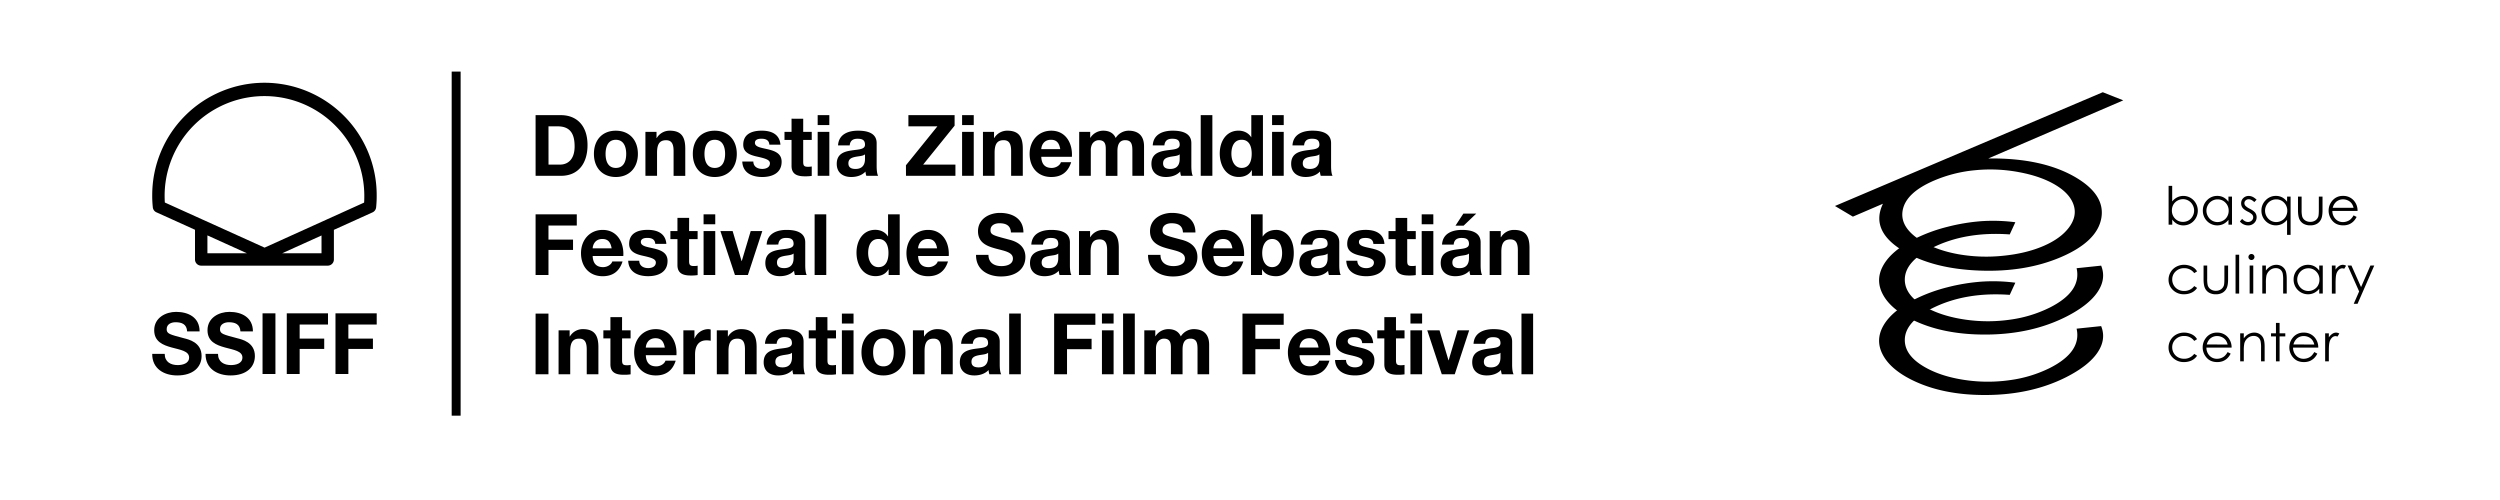
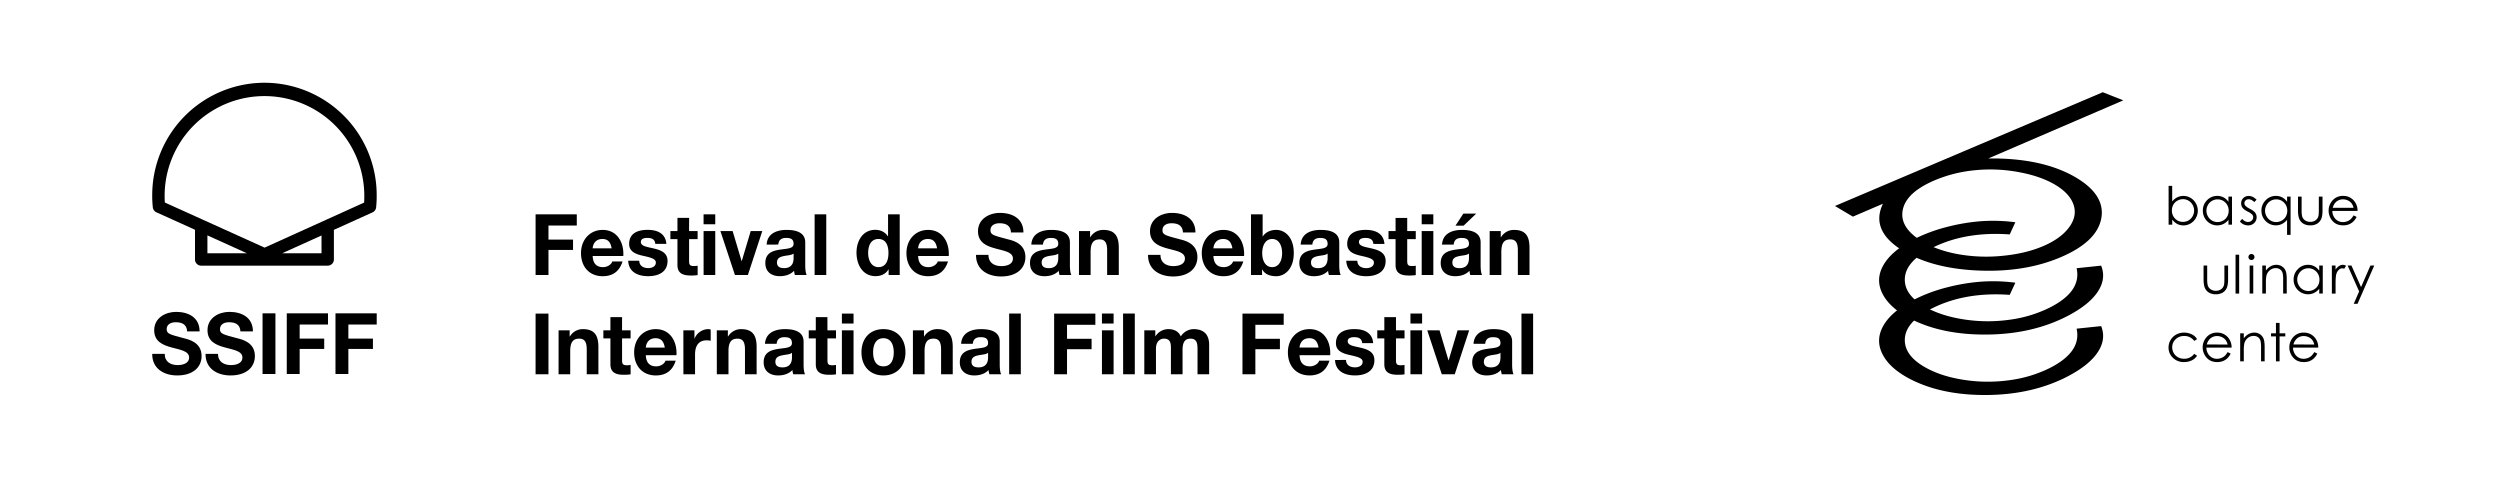
<svg xmlns="http://www.w3.org/2000/svg" viewBox="0 0 2834.65 566.93">
  <defs>
    <clipPath id="clip-path">
      <rect x="172.6" y="81.17" width="1565.74" height="390.14" style="fill: none" />
    </clipPath>
  </defs>
  <g id="Layer_2" data-name="Layer 2">
    <g id="Layer_1-2" data-name="Layer 1">
      <g>
        <g>
          <g>
            <g style="clip-path: url(#clip-path)">
              <path d="M1725.13,424.35h13.21v-68.8h-13.21ZM1684,389.85c.46-5.4,3.73-7.52,8.76-7.52,4.66,0,8.57.87,8.57,6.75,0,5.59-7.54,5.3-15.66,6.56s-16.38,3.86-16.38,15.13c0,10.22,7.26,14.93,16.38,14.93,5.88,0,12-1.63,16.22-6.16a21,21,0,0,0,.93,4.81h13.4c-1.21-2-1.67-6.54-1.67-11.07V387.35c0-12-11.54-14.16-21.14-14.16-10.81,0-21.88,3.85-22.63,16.66Zm17.33,15.24c0,3-.37,11.47-10.71,11.47-4.29,0-8.11-1.26-8.11-6.37s3.73-6.45,7.82-7.32,8.77-.87,11-2.89Zm-35.49-30.55h-13.13l-10.15,34h-.19l-10.15-34H1618.3l16.48,49.81h14.71Zm-53.37-19h-13.21v11.27h13.21Zm-13.22,68.8h13.21V374.54H1599.2Zm-16.4-64.75h-13.21v14.94h-8v9.14h8v29.41c0,9.92,7.07,11.84,15.16,11.84a48.66,48.66,0,0,0,7.74-.48V413.76a19.64,19.64,0,0,1-4.1.39c-4.47,0-5.59-1.16-5.59-5.79V383.68h9.69v-9.14h-9.69Zm-69.1,48.57c.56,13.2,11.45,17.53,22.63,17.53,11,0,22-4.23,22-17.34,0-9.25-7.53-12.14-15.26-14-7.55-1.83-15-2.5-15-7.42,0-4,4.38-4.63,7.37-4.63,4.75,0,8.67,1.45,9,6.75H1557c-1-12.23-10.7-15.89-21.23-15.89-10.34,0-21,3.27-21,16,0,8.77,7.63,11.57,15.26,13.3,9.51,2.12,15,3.57,15,7.71,0,4.82-4.85,6.37-8.67,6.37-5.22,0-10.06-2.41-10.15-8.39Zm-40.24-14.07c.18-3.86,2.6-10.61,11-10.61,6.43,0,9.32,3.66,10.53,10.61Zm34.74,8.66c.93-15.32-7-29.57-23.38-29.57-14.62,0-24.58,11.36-24.58,26.3,0,15.43,9.4,26.21,24.58,26.21,10.9,0,18.81-5,22.54-16.76h-11.64c-.84,3.09-5.13,6.46-10.44,6.46-7.36,0-11.45-4-11.82-12.64Zm-99.46,21.59h14.61V395.92h27.84V384.18h-27.84V368.26h32.13V355.55h-46.74Zm-111.31,0h13.22V395.44c0-9.74,6.34-11.47,8.95-11.47,8.38,0,8,6.65,8,12.43v28h13.21V396.59c0-6.26,1.41-12.62,8.86-12.62s8.11,5.49,8.11,12.14v28.24H1371V391c0-12.9-7.35-17.81-17.59-17.81a17.39,17.39,0,0,0-14.54,8.28c-2.61-6-8-8.28-14-8.28a17.25,17.25,0,0,0-14.73,8.09h-.19v-6.74h-12.47Zm-24,0h13.22v-68.8H1273.4Zm-10.81-68.8h-13.22v11.27h13.22Zm-13.22,68.8h13.22V374.54h-13.22Zm-54.2,0h14.61V395.92h27.85V384.18h-27.85V368.26h32.13V355.55h-46.74Zm-51,0h13.21v-68.8h-13.21ZM1103,389.85c.47-5.4,3.73-7.52,8.76-7.52,4.66,0,8.58.87,8.58,6.75,0,5.59-7.55,5.3-15.66,6.56s-16.38,3.86-16.38,15.13c0,10.22,7.26,14.93,16.38,14.93,5.87,0,12-1.63,16.21-6.16a21,21,0,0,0,.94,4.81h13.4c-1.21-2-1.68-6.54-1.68-11.07V387.35c0-12-11.54-14.16-21.13-14.16-10.82,0-21.89,3.85-22.64,16.66Zm17.34,15.24c0,3-.37,11.47-10.72,11.47-4.29,0-8.11-1.26-8.11-6.37s3.73-6.45,7.83-7.32,8.76-.87,11-2.89Zm-85.22,19.26h13.21V398.24c0-10.12,3.08-14.27,10.25-14.27,6.15,0,8.48,4,8.48,12.24v28.14h13.21V393.71c0-12.34-3.53-20.52-17.59-20.52a17,17,0,0,0-14.72,8.28h-.28v-6.93h-12.56ZM990,399.5c0-8,2.7-16,11.65-16s11.74,8,11.74,16-2.7,15.9-11.74,15.9S990,407.4,990,399.5m-13.21,0c0,15.81,9.77,26.2,24.86,26.2s25-10.39,25-26.2-9.78-26.31-25-26.31-24.86,10.4-24.86,26.31m-9-43.95H954.59v11.27h13.22Zm-13.22,68.8H967.8V374.54H954.59Zm-16.4-64.75H925v14.94h-8v9.14h8v29.41c0,9.92,7.08,11.84,15.17,11.84a48.46,48.46,0,0,0,7.73-.48V413.76a19.54,19.54,0,0,1-4.09.39c-4.48,0-5.59-1.16-5.59-5.79V383.68h9.68v-9.14h-9.68Zm-57.56,30.25c.46-5.4,3.72-7.52,8.76-7.52,4.66,0,8.57.87,8.57,6.75,0,5.59-7.55,5.3-15.66,6.56s-16.38,3.86-16.38,15.13c0,10.22,7.26,14.93,16.38,14.93,5.88,0,12-1.63,16.22-6.16a20.48,20.48,0,0,0,.93,4.81h13.4c-1.21-2-1.67-6.54-1.67-11.07V387.35c0-12-11.54-14.16-21.14-14.16-10.81,0-21.89,3.85-22.63,16.66ZM898,405.09c0,3-.37,11.47-10.71,11.47-4.29,0-8.12-1.26-8.12-6.37s3.73-6.45,7.84-7.32,8.75-.87,11-2.89Zm-85.22,19.26H826V398.24C826,388.12,829,384,836.2,384c6.16,0,8.49,4,8.49,12.24v28.14H857.9V393.71c0-12.34-3.53-20.52-17.59-20.52a17.07,17.07,0,0,0-14.73,8.28h-.28v-6.93H812.74Zm-37.9,0h13.21V401.9c0-8.77,3.35-16,13-16a23.32,23.32,0,0,1,4.75.48V373.67a9.57,9.57,0,0,0-2.89-.48,17,17,0,0,0-15.37,10.59h-.18v-9.24H774.84ZM732.26,394.1c.18-3.86,2.61-10.61,11-10.61,6.43,0,9.31,3.66,10.53,10.61ZM767,402.76c.93-15.32-7-29.57-23.38-29.57-14.62,0-24.58,11.36-24.58,26.3,0,15.43,9.4,26.21,24.58,26.21,10.9,0,18.82-5,22.54-16.76H754.52c-.84,3.09-5.12,6.46-10.43,6.46-7.36,0-11.46-4-11.83-12.64ZM705.34,359.6H692.13v14.94h-8v9.14h8v29.41c0,9.92,7.07,11.84,15.17,11.84a48.61,48.61,0,0,0,7.73-.48V413.76a19.64,19.64,0,0,1-4.1.39c-4.47,0-5.59-1.16-5.59-5.79V383.68H715v-9.14h-9.69Zm-72,64.75h13.21V398.24c0-10.12,3.08-14.27,10.25-14.27,6.15,0,8.48,4,8.48,12.24v28.14h13.22V393.71c0-12.34-3.54-20.52-17.6-20.52a17,17,0,0,0-14.72,8.28h-.28v-6.93H633.36Zm-26.08,0h14.61v-68.8H607.28Z" />
              <path d="M1689.08,311.84h13.22V285.72c0-10.12,3.07-14.26,10.25-14.26,6.15,0,8.48,4.05,8.48,12.24v28.14h13.21V281.2c0-12.34-3.53-20.52-17.59-20.52a17.06,17.06,0,0,0-14.73,8.28h-.27V262h-12.57Zm-15.19-69.66h-14.62l-8.94,13.67h9.23Zm-25.61,35.16c.46-5.39,3.73-7.52,8.76-7.52,4.66,0,8.57.87,8.57,6.75,0,5.59-7.55,5.3-15.66,6.56s-16.38,3.85-16.38,15.14c0,10.21,7.26,14.92,16.38,14.92,5.88,0,12-1.63,16.22-6.16a21,21,0,0,0,.93,4.81h13.4c-1.21-2-1.67-6.54-1.67-11.07V274.84c0-11.95-11.54-14.16-21.14-14.16-10.81,0-21.88,3.85-22.63,16.66Zm17.33,15.24c0,3-.37,11.47-10.71,11.47-4.29,0-8.11-1.25-8.11-6.36s3.73-6.46,7.82-7.33,8.77-.87,11-2.89ZM1625.18,243H1612v11.27h13.21ZM1612,311.84h13.21V262H1612Zm-16.41-64.75h-13.21V262h-8v9.14h8v29.41c0,9.92,7.07,11.84,15.17,11.84a48.53,48.53,0,0,0,7.73-.48V301.26a20.32,20.32,0,0,1-4.1.38c-4.47,0-5.59-1.16-5.59-5.78V271.17h9.69V262h-9.69Zm-69.1,48.57c.56,13.2,11.45,17.53,22.63,17.53,11,0,22-4.23,22-17.34,0-9.25-7.53-12.14-15.26-14-7.55-1.82-15-2.5-15-7.42,0-4.05,4.38-4.63,7.36-4.63,4.75,0,8.66,1.45,9,6.75h12.56c-1-12.23-10.7-15.89-21.23-15.89-10.34,0-21,3.27-21,16,0,8.77,7.63,11.57,15.27,13.3,9.5,2.13,15,3.57,15,7.72,0,4.82-4.85,6.36-8.67,6.36-5.22,0-10.06-2.41-10.15-8.39ZM1488,277.34c.46-5.39,3.73-7.52,8.76-7.52,4.66,0,8.57.87,8.57,6.75,0,5.59-7.55,5.3-15.65,6.56s-16.39,3.85-16.39,15.14c0,10.21,7.26,14.92,16.39,14.92,5.87,0,12-1.63,16.21-6.16a21,21,0,0,0,.93,4.81h13.4c-1.21-2-1.67-6.54-1.67-11.07V274.84c0-11.95-11.54-14.16-21.14-14.16-10.81,0-21.88,3.85-22.63,16.66Zm17.33,15.24c0,3-.37,11.47-10.72,11.47-4.28,0-8.1-1.25-8.1-6.36s3.72-6.46,7.82-7.33,8.77-.87,11-2.89Zm-51.6-5.6c0,8.29-3.44,15.91-11.27,15.91s-11.28-7.62-11.28-15.91,3.45-16,11.28-16,11.27,7.61,11.27,16m-35.3,24.86H1431v-6.35h.19c2.89,5.49,8.76,7.7,15.84,7.7,9.6,0,19.93-8,19.93-26.3s-10.33-26.21-19.93-26.21c-6,0-11.93,2.31-15.19,7.41h-.18V243h-13.22Zm-42.58-30.25c.19-3.85,2.62-10.61,11-10.61,6.42,0,9.31,3.67,10.52,10.61Zm34.75,8.67c.93-15.32-7-29.58-23.38-29.58-14.62,0-24.58,11.36-24.58,26.3,0,15.43,9.4,26.21,24.58,26.21,10.9,0,18.81-5,22.54-16.76h-11.64c-.84,3.09-5.13,6.46-10.43,6.46-7.36,0-11.46-3.95-11.84-12.63ZM1301.72,289c-.18,17,13.59,24.47,28.31,24.47,18.07,0,27.66-9.43,27.66-22.06,0-15.62-14.9-18.8-19.74-20.05-16.68-4.44-19.85-5.11-19.85-10.41,0-5.78,5.41-7.81,10.06-7.81,7,0,12.68,2.12,13.14,10.41h14.15c0-15.9-12.75-22.15-26.63-22.15-12,0-24.86,6.73-24.86,20.8,0,12.92,10,16.87,19.82,19.57s19.76,4,19.76,11.38c0,7-7.83,8.58-13,8.58-7.83,0-14.73-3.57-14.73-12.73Zm-78.33,22.83h13.21V285.72c0-10.12,3.08-14.26,10.26-14.26,6.15,0,8.48,4.05,8.48,12.24v28.14h13.21V281.2c0-12.34-3.54-20.52-17.59-20.52a17,17,0,0,0-14.73,8.28H1236V262h-12.56Zm-40.81-34.5c.47-5.39,3.73-7.52,8.76-7.52,4.67,0,8.58.87,8.58,6.75,0,5.59-7.55,5.3-15.66,6.56s-16.38,3.85-16.38,15.14c0,10.21,7.26,14.92,16.38,14.92,5.87,0,12-1.63,16.22-6.16a20.48,20.48,0,0,0,.93,4.81h13.4c-1.21-2-1.68-6.54-1.68-11.07V274.84c0-11.95-11.53-14.16-21.13-14.16-10.81,0-21.89,3.85-22.63,16.66Zm17.34,15.24c0,3-.37,11.47-10.72,11.47-4.28,0-8.11-1.25-8.11-6.36s3.73-6.46,7.83-7.33,8.76-.87,11-2.89ZM1106.69,289c-.19,17,13.58,24.47,28.31,24.47,18.07,0,27.65-9.43,27.65-22.06,0-15.62-14.89-18.8-19.73-20.05-16.68-4.44-19.85-5.11-19.85-10.41,0-5.78,5.41-7.81,10.06-7.81,7,0,12.68,2.12,13.14,10.41h14.15c0-15.9-12.75-22.15-26.64-22.15-12,0-24.86,6.73-24.86,20.8,0,12.92,10,16.87,19.83,19.57s19.76,4,19.76,11.38c0,7-7.83,8.58-13,8.58-7.83,0-14.73-3.57-14.73-12.73ZM1041,281.59c.19-3.85,2.61-10.61,11-10.61,6.43,0,9.32,3.67,10.53,10.61Zm34.75,8.67c.92-15.32-7-29.58-23.38-29.58-14.63,0-24.58,11.36-24.58,26.3,0,15.43,9.4,26.21,24.58,26.21,10.89,0,18.81-5,22.54-16.76h-11.65c-.83,3.09-5.12,6.46-10.43,6.46-7.36,0-11.45-3.95-11.83-12.63Zm-68.36-3.47c0,8.2-2.61,16.1-11.36,16.1-8.21,0-11.66-8.19-11.66-16,0-8.2,3-15.91,11.66-15.91s11.36,7.71,11.36,15.81m.19,25h12.56V243h-13.21v25h-.19c-3-4.91-8.57-7.41-14.26-7.41-14.15,0-21.32,12.42-21.32,25.82,0,13.79,7.07,26.69,21.6,26.69,6.15,0,11.56-2.31,14.63-7.7h.19Zm-83.92,0h13.21V243H923.67Zm-41.18-34.5c.47-5.39,3.73-7.52,8.76-7.52,4.66,0,8.58.87,8.58,6.75,0,5.59-7.55,5.3-15.66,6.56s-16.38,3.85-16.38,15.14c0,10.21,7.25,14.92,16.38,14.92,5.87,0,12-1.63,16.22-6.16a21,21,0,0,0,.92,4.81h13.41c-1.21-2-1.68-6.54-1.68-11.07V274.84c0-11.95-11.54-14.16-21.14-14.16-10.81,0-21.88,3.85-22.63,16.66Zm17.34,15.24c0,3-.38,11.47-10.72,11.47-4.29,0-8.11-1.25-8.11-6.36s3.73-6.46,7.83-7.33,8.76-.87,11-2.89ZM864.33,262H851.2l-10.15,34h-.19l-10.15-34H816.84l16.48,49.81H848ZM811,243H797.75v11.27H811Zm-13.21,68.8H811V262H797.75Zm-16.41-64.75H768.13V262h-8v9.14h8v29.41c0,9.92,7.07,11.84,15.17,11.84a48.53,48.53,0,0,0,7.73-.48V301.26a20.32,20.32,0,0,1-4.1.38c-4.47,0-5.59-1.16-5.59-5.78V271.17H791V262h-9.69Zm-69.09,48.57c.55,13.2,11.44,17.53,22.62,17.53,11,0,22-4.23,22-17.34,0-9.25-7.54-12.14-15.27-14-7.54-1.82-15-2.5-15-7.42,0-4.05,4.38-4.63,7.36-4.63,4.75,0,8.67,1.45,9,6.75h12.57c-1-12.23-10.71-15.89-21.24-15.89-10.34,0-20.95,3.27-20.95,16,0,8.77,7.63,11.57,15.27,13.3,9.5,2.13,15,3.57,15,7.72,0,4.82-4.84,6.36-8.67,6.36-5.21,0-10.06-2.41-10.15-8.39ZM672,281.59c.18-3.85,2.6-10.61,11-10.61,6.42,0,9.31,3.67,10.52,10.61Zm34.74,8.67c.93-15.32-7-29.58-23.38-29.58-14.62,0-24.58,11.36-24.58,26.3,0,15.43,9.4,26.21,24.58,26.21,10.9,0,18.81-5,22.54-16.76H694.26c-.84,3.09-5.12,6.46-10.43,6.46-7.36,0-11.46-3.95-11.83-12.63Zm-99.46,21.58h14.61V283.41h27.85V271.67H621.89V255.75H654V243H607.28Z" />
-               <path d="M1478.67,164.84c.47-5.4,3.73-7.53,8.77-7.53,4.65,0,8.57.87,8.57,6.76,0,5.59-7.55,5.3-15.66,6.55S1464,174.48,1464,185.76c0,10.21,7.26,14.92,16.38,14.92,5.87,0,12-1.63,16.22-6.16a20.56,20.56,0,0,0,.93,4.82h13.4c-1.21-2-1.67-6.55-1.67-11.08V162.33c0-12-11.55-14.16-21.14-14.16-10.81,0-21.89,3.85-22.63,16.67ZM1496,180.07c0,3-.37,11.47-10.72,11.47-4.29,0-8.11-1.25-8.11-6.36s3.73-6.46,7.83-7.33,8.76-.86,11-2.89Zm-40.43-49.53h-13.22V141.8h13.22Zm-13.22,68.8h13.21V149.52h-13.21Zm-23.1-25.06c0,8.2-2.6,16.11-11.36,16.11-8.2,0-11.66-8.2-11.66-16,0-8.2,3-15.91,11.66-15.91s11.36,7.71,11.36,15.81m.19,25.06H1432v-68.8H1418.8v25h-.19c-3-4.91-8.57-7.41-14.26-7.41-14.15,0-21.32,12.42-21.32,25.82,0,13.79,7.07,26.69,21.6,26.69,6.16,0,11.56-2.31,14.63-7.7h.19Zm-58,0h13.21v-68.8h-13.21Zm-41.18-34.5c.47-5.4,3.74-7.53,8.77-7.53,4.66,0,8.57.87,8.57,6.76,0,5.59-7.55,5.3-15.66,6.55s-16.38,3.86-16.38,15.14c0,10.21,7.26,14.92,16.38,14.92,5.87,0,12-1.63,16.22-6.16a21.09,21.09,0,0,0,.93,4.82h13.4c-1.21-2-1.67-6.55-1.67-11.08V162.33c0-12-11.55-14.16-21.14-14.16-10.81,0-21.89,3.85-22.63,16.67Zm17.34,15.23c0,3-.37,11.47-10.72,11.47-4.29,0-8.1-1.25-8.1-6.36s3.72-6.46,7.82-7.33,8.76-.86,11-2.89Zm-114,19.27h13.21V170.42c0-9.73,6.34-11.47,9-11.47,8.39,0,8,6.66,8,12.44v28H1267V171.58c0-6.26,1.4-12.63,8.85-12.63s8.11,5.5,8.11,12.15v28.24h13.22V166c0-12.91-7.35-17.82-17.6-17.82a17.4,17.4,0,0,0-14.54,8.28c-2.6-6-8-8.28-14-8.28a17.26,17.26,0,0,0-14.73,8.09h-.18v-6.74h-12.47Zm-42.95-30.25c.19-3.86,2.61-10.62,11-10.62,6.43,0,9.32,3.67,10.53,10.62Zm34.74,8.66c.93-15.32-7-29.58-23.38-29.58-14.62,0-24.57,11.37-24.57,26.31,0,15.42,9.4,26.2,24.57,26.2,10.9,0,18.82-5,22.54-16.76h-11.64c-.84,3.09-5.12,6.47-10.43,6.47-7.36,0-11.46-4-11.83-12.64Zm-100.86,21.59h13.22V173.22c0-10.12,3.07-14.27,10.25-14.27,6.15,0,8.48,4.05,8.48,12.25v28.14h13.22V168.69c0-12.34-3.54-20.52-17.6-20.52a17.08,17.08,0,0,0-14.73,8.28h-.27v-6.93h-12.57Zm-10.44-68.8h-13.21V141.8h13.21Zm-13.22,68.8h13.22V149.52h-13.22Zm-63.61,0h56.06V186.62h-36.6l35.67-44.15V130.54H1030v12.7h32.88l-35.67,44.15Zm-63.81-34.5c.47-5.4,3.73-7.53,8.76-7.53,4.66,0,8.58.87,8.58,6.76,0,5.59-7.55,5.3-15.66,6.55s-16.38,3.86-16.38,15.14c0,10.21,7.26,14.92,16.38,14.92,5.87,0,12-1.63,16.21-6.16a21.1,21.1,0,0,0,.94,4.82h13.4c-1.21-2-1.68-6.55-1.68-11.08V162.33c0-12-11.54-14.16-21.14-14.16-10.81,0-21.88,3.85-22.63,16.67Zm17.34,15.23c0,3-.38,11.47-10.72,11.47-4.29,0-8.11-1.25-8.11-6.36s3.73-6.46,7.83-7.33,8.76-.86,11-2.89Zm-40.44-49.53H927.12V141.8h13.21Zm-13.21,68.8h13.21V149.52H927.12Zm-16.41-64.76H897.5v14.94h-8v9.14h8v29.41c0,9.92,7.07,11.84,15.17,11.84a48.53,48.53,0,0,0,7.73-.48V188.75a19.63,19.63,0,0,1-4.1.38c-4.47,0-5.59-1.16-5.59-5.78V158.66h9.69v-9.14h-9.69Zm-69.09,48.57c.56,13.2,11.44,17.53,22.62,17.53,11,0,22-4.23,22-17.34,0-9.25-7.54-12.14-15.27-14-7.55-1.83-15-2.51-15-7.43,0-4.05,4.38-4.63,7.36-4.63,4.75,0,8.67,1.45,9,6.76h12.57c-1-12.24-10.7-15.9-21.24-15.9-10.34,0-20.94,3.27-20.94,16,0,8.78,7.63,11.57,15.26,13.31,9.51,2.12,15,3.56,15,7.71,0,4.82-4.85,6.36-8.67,6.36-5.22,0-10.07-2.41-10.16-8.39Zm-42.86-8.67c0-8,2.7-16,11.65-16s11.74,8,11.74,16-2.7,15.91-11.74,15.91-11.65-8-11.65-15.91m-13.21,0c0,15.81,9.77,26.2,24.86,26.2s25-10.39,25-26.2-9.77-26.31-25-26.31-24.86,10.4-24.86,26.31m-53.74,24.86H745V173.22C745,163.1,748.1,159,755.27,159c6.15,0,8.48,4.05,8.48,12.25v28.14H777V168.69c0-12.34-3.54-20.52-17.6-20.52a17,17,0,0,0-14.72,8.28h-.28v-6.93H731.81Zm-45.19-24.86c0-8,2.7-16,11.65-16s11.74,8,11.74,16-2.7,15.91-11.74,15.91-11.65-8-11.65-15.91m-13.21,0c0,15.81,9.77,26.2,24.86,26.2s25-10.39,25-26.2-9.77-26.31-25-26.31-24.86,10.4-24.86,26.31m-51.52-31.24h10.44c14.53,0,19.19,8.87,19.19,22.76,0,15.23-8.11,20.62-16.59,20.62h-13Zm-14.61,56.1H636c20.31,0,30.17-14.83,30.17-34.79,0-22.85-12.94-34-30.17-34H607.28Z" />
            </g>
-             <rect x="512.14" y="81.17" width="10.14" height="390.14" />
            <g style="clip-path: url(#clip-path)">
              <path d="M380.39,424.06H395V395.63h27.85V383.89H395V368h32.14V355.26H380.39Zm-55.23,0h14.61V395.63h27.85V383.89H339.77V368h32.14V355.26H325.16Zm-27.47,0H312.3v-68.8H297.69Zm-64.64-22.83c-.19,17,13.58,24.47,28.31,24.47,18.07,0,27.65-9.43,27.65-22.06,0-15.62-14.89-18.8-19.73-20.05-16.68-4.43-19.85-5.11-19.85-10.41,0-5.78,5.4-7.81,10.06-7.81,7,0,12.68,2.12,13.14,10.41h14.15c0-15.9-12.75-22.16-26.64-22.16-12,0-24.86,6.74-24.86,20.81,0,12.92,10,16.87,19.83,19.57s19.76,4,19.76,11.37c0,7-7.83,8.59-12.95,8.59-7.83,0-14.73-3.57-14.73-12.73Zm-60.45,0c-.19,17,13.59,24.47,28.31,24.47,18.07,0,27.66-9.43,27.66-22.06,0-15.62-14.89-18.8-19.74-20.05-16.68-4.43-19.85-5.11-19.85-10.41,0-5.78,5.41-7.81,10.07-7.81,7,0,12.67,2.12,13.14,10.41h14.14c0-15.9-12.75-22.16-26.63-22.16-12,0-24.86,6.74-24.86,20.81,0,12.92,9.95,16.87,19.83,19.57s19.75,4,19.75,11.37c0,7-7.83,8.59-12.95,8.59-7.83,0-14.72-3.57-14.72-12.73Z" />
              <path d="M412.85,229.71,300,280.77l-71.18-32.2h0L186.9,229.62c-.19-2.81-.24-5.53-.24-8.52a113.21,113.21,0,0,1,226.41,0c0,3.09,0,5.86-.22,8.61m-48.29,57.48H319.89L364.56,267ZM235.18,266.9,280,287.19H235.18ZM299.87,93.83A127.41,127.41,0,0,0,172.6,221.1a118.08,118.08,0,0,0,.63,13.49,7,7,0,0,0,2.05,4.71l0,0a6.9,6.9,0,0,0,2.42,1.58l43.4,19.64v33.69a7,7,0,0,0,7,7H371.59a7,7,0,0,0,7-7v-33.6l43.8-19.81a7,7,0,0,0,4.11-6,122,122,0,0,0,.61-13.67A127.41,127.41,0,0,0,299.87,93.83" />
            </g>
          </g>
          <g>
            <path d="M2475.22,251.58a12.52,12.52,0,0,0,6.31-1.66,12.22,12.22,0,0,0,4.58-4.74,12.88,12.88,0,0,0,1.72-6.42,13.07,13.07,0,0,0-1.72-6.45,12.38,12.38,0,0,0-4.64-4.77,12.08,12.08,0,0,0-6.2-1.72,12.85,12.85,0,0,0-6.39,1.72,12,12,0,0,0-4.64,4.59,13.2,13.2,0,0,0-1.61,6.51,12.68,12.68,0,0,0,3.62,9.23,12.11,12.11,0,0,0,9,3.71m-16.36,3.13v-44h4.07v17.72a16.89,16.89,0,0,1,5.75-4.7,16,16,0,0,1,18.49,3.33,16.93,16.93,0,0,1,0,23.63,15.73,15.73,0,0,1-11.6,4.87,14.84,14.84,0,0,1-7-1.66,16.46,16.46,0,0,1-5.57-5v5.84Z" />
            <path d="M2514.41,226.06a12.25,12.25,0,0,0-6.31,1.69,12.39,12.39,0,0,0-4.61,4.7,12.89,12.89,0,0,0,0,12.85,12.71,12.71,0,0,0,4.61,4.79,12.25,12.25,0,0,0,6.25,1.69,12.76,12.76,0,0,0,6.37-1.69,11.74,11.74,0,0,0,4.61-4.58A12.92,12.92,0,0,0,2527,239a12.62,12.62,0,0,0-3.65-9.22,12,12,0,0,0-8.94-3.71m16.36-3.13v31.78h-4v-5.47A17.38,17.38,0,0,1,2521,254a16.16,16.16,0,0,1-18.51-3.3,16.47,16.47,0,0,1-4.77-11.92A16.07,16.07,0,0,1,2502.5,227a15.69,15.69,0,0,1,11.59-4.88,14.86,14.86,0,0,1,7.06,1.66,16.07,16.07,0,0,1,5.58,5v-5.84Z" />
            <path d="M2558.67,226.4l-2.63,2.72c-2.17-2.12-4.31-3.18-6.4-3.18a4.8,4.8,0,0,0-3.4,1.31,4.08,4.08,0,0,0-1.41,3.07,4.54,4.54,0,0,0,1.17,3,16.52,16.52,0,0,0,4.91,3.36c3,1.57,5.1,3.1,6.19,4.55a8.37,8.37,0,0,1,1.6,5,9,9,0,0,1-2.74,6.63,9.42,9.42,0,0,1-6.86,2.71,12,12,0,0,1-5.26-1.19,11.34,11.34,0,0,1-4.12-3.31l2.56-2.91q3.13,3.52,6.64,3.53a6,6,0,0,0,4.17-1.58,4.9,4.9,0,0,0,1.73-3.71,4.75,4.75,0,0,0-1.14-3.12,18.27,18.27,0,0,0-5.15-3.39c-2.85-1.48-4.8-2.94-5.83-4.38a8.22,8.22,0,0,1-1.55-4.94,8,8,0,0,1,2.46-6,8.6,8.6,0,0,1,6.24-2.4c2.93,0,5.87,1.44,8.82,4.29" />
            <path d="M2580.88,226.06a12.44,12.44,0,0,0-10.92,6.39,12.93,12.93,0,0,0,0,12.85,12.74,12.74,0,0,0,4.62,4.79,12.22,12.22,0,0,0,6.25,1.69,12.79,12.79,0,0,0,6.37-1.69,11.74,11.74,0,0,0,4.61-4.58,13,13,0,0,0,1.64-6.52,12.62,12.62,0,0,0-3.65-9.22,12,12,0,0,0-8.94-3.71m16.35-3.13v43.4h-4V249.24a17.38,17.38,0,0,1-5.78,4.71,16.17,16.17,0,0,1-18.52-3.3,16.51,16.51,0,0,1-4.76-11.92A16.1,16.1,0,0,1,2569,227a15.7,15.7,0,0,1,11.59-4.88,14.9,14.9,0,0,1,7.07,1.66,16.24,16.24,0,0,1,5.58,5v-5.84Z" />
            <path d="M2605.6,222.93h4.11v14.84a31.51,31.51,0,0,0,.59,7.47,8.32,8.32,0,0,0,3.33,4.62,10.19,10.19,0,0,0,5.9,1.69,9.85,9.85,0,0,0,5.78-1.64,8.43,8.43,0,0,0,3.3-4.34c.41-1.24.62-3.83.62-7.8V222.93h4.18v15.6q0,6.57-1.55,9.9a11.71,11.71,0,0,1-4.62,5.22,14.56,14.56,0,0,1-7.71,1.87,14.9,14.9,0,0,1-7.77-1.87,11.67,11.67,0,0,1-4.64-5.25c-1-2.26-1.52-5.64-1.52-10.17Z" />
            <path d="M2668.6,235.6a13.38,13.38,0,0,0-2.39-5.22,11.33,11.33,0,0,0-4.12-3.16,12.73,12.73,0,0,0-5.4-1.19,11.64,11.64,0,0,0-8,3,13.5,13.5,0,0,0-3.71,6.57Zm0,8.57,3.45,1.8a18.79,18.79,0,0,1-3.91,5.38,15.7,15.7,0,0,1-5,3.12,17.63,17.63,0,0,1-6.28,1.05c-5.17,0-9.23-1.69-12.15-5.07a17.33,17.33,0,0,1-4.38-11.54,17,17,0,0,1,3.71-10.78,15.16,15.16,0,0,1,12.59-6,15.64,15.64,0,0,1,13,6.16,17.17,17.17,0,0,1,3.51,10.87h-28.56a13,13,0,0,0,3.53,9.11,11.26,11.26,0,0,0,8.45,3.53,13.11,13.11,0,0,0,4.7-.85,12.21,12.21,0,0,0,3.91-2.24,18.91,18.91,0,0,0,3.47-4.52" />
-             <path d="M2491.2,307.68l-3.25,2a13.59,13.59,0,0,0-11.47-5.58,13.3,13.3,0,0,0-9.67,3.74,12.2,12.2,0,0,0-3.82,9.08,12.92,12.92,0,0,0,1.74,6.54,12.6,12.6,0,0,0,4.85,4.76,14.19,14.19,0,0,0,6.93,1.69,14,14,0,0,0,11.44-5.57l3.25,2.13a15.4,15.4,0,0,1-6.14,5.31,19.58,19.58,0,0,1-8.73,1.87,17.26,17.26,0,0,1-12.5-4.78,15.59,15.59,0,0,1-5-11.66,16.66,16.66,0,0,1,2.31-8.56,16.35,16.35,0,0,1,6.4-6.19,18.58,18.58,0,0,1,9.08-2.22,19.39,19.39,0,0,1,6.08,1,16.9,16.9,0,0,1,5,2.51,13.9,13.9,0,0,1,3.48,3.95" />
            <path d="M2498.53,301.08h4.12v14.83a31.16,31.16,0,0,0,.58,7.48,8.41,8.41,0,0,0,3.33,4.62,10.19,10.19,0,0,0,5.9,1.69,10,10,0,0,0,5.79-1.63,8.47,8.47,0,0,0,3.29-4.36c.42-1.22.61-3.82.61-7.8V301.08h4.19v15.59q0,6.58-1.56,9.9a11.55,11.55,0,0,1-4.61,5.23,14.53,14.53,0,0,1-7.71,1.88,14.88,14.88,0,0,1-7.77-1.88,11.7,11.7,0,0,1-4.64-5.26c-1-2.25-1.52-5.64-1.52-10.16Z" />
            <rect x="2534.8" y="288.81" width="4.09" height="44.05" />
            <polygon points="2661.87 301.08 2666.19 301.08 2677.11 325.55 2687.72 301.08 2692.07 301.08 2673.12 344.48 2668.79 344.48 2674.93 330.46 2661.87 301.08" />
            <polygon points="2580.61 366.14 2584.73 366.14 2584.73 377.94 2591.21 377.94 2591.21 381.44 2584.73 381.44 2584.73 409.72 2580.61 409.72 2580.61 381.44 2575.03 381.44 2575.03 377.94 2580.61 377.94 2580.61 366.14" />
            <path d="M2550.78,301.08h4.11v31.77h-4.11Zm2-13.09a3.42,3.42,0,1,1-2.36,1,3.2,3.2,0,0,1,2.36-1" />
            <path d="M2565.12,301.08h4.09v5.69a17.15,17.15,0,0,1,5.43-4.88,13.38,13.38,0,0,1,6.48-1.63,11.2,11.2,0,0,1,6.32,1.81,10.75,10.75,0,0,1,4.08,4.88c.88,2.05,1.32,5.22,1.32,9.55v16.35h-4.06V317.7a35.88,35.88,0,0,0-.47-7.34,8.08,8.08,0,0,0-2.74-4.73,8.25,8.25,0,0,0-5.26-1.6,10.11,10.11,0,0,0-6.66,2.45,11.59,11.59,0,0,0-3.85,6.08,42.08,42.08,0,0,0-.59,8.64v11.65h-4.09Z" />
            <path d="M2617.34,304.2a12.44,12.44,0,0,0-10.92,6.41,13.05,13.05,0,0,0-1.69,6.42,12.88,12.88,0,0,0,1.72,6.42,12.67,12.67,0,0,0,4.62,4.79,12.19,12.19,0,0,0,6.24,1.69,12.76,12.76,0,0,0,6.37-1.69,11.76,11.76,0,0,0,4.62-4.58,13,13,0,0,0,1.63-6.52,12.58,12.58,0,0,0-3.65-9.22,12,12,0,0,0-8.94-3.72m16.36-3.12v31.77h-4v-5.46a17.63,17.63,0,0,1-5.78,4.71,16.13,16.13,0,0,1-18.52-3.3,16.51,16.51,0,0,1-4.76-11.92,16.1,16.1,0,0,1,4.82-11.74,15.68,15.68,0,0,1,11.59-4.88,15,15,0,0,1,7.07,1.66,16,16,0,0,1,5.58,5v-5.84Z" />
            <path d="M2644,301.08h4.17v4.64a14.44,14.44,0,0,1,4-4.08,7.68,7.68,0,0,1,4.32-1.38,7.5,7.5,0,0,1,3.63,1.08l-2.14,3.44a5.65,5.65,0,0,0-2.15-.55,5.88,5.88,0,0,0-3.95,1.7,10.46,10.46,0,0,0-2.89,5.2c-.51,1.8-.77,5.47-.77,11v10.75H2644Z" />
            <path d="M2491.19,384.55l-3.24,2a13.6,13.6,0,0,0-11.47-5.58,13.34,13.34,0,0,0-9.67,3.74,12.22,12.22,0,0,0-3.83,9.08,12.93,12.93,0,0,0,1.75,6.54,12.56,12.56,0,0,0,4.85,4.77,14.26,14.26,0,0,0,6.92,1.69,14,14,0,0,0,11.45-5.58l3.24,2.13a15.34,15.34,0,0,1-6.13,5.32,19.72,19.72,0,0,1-8.73,1.87,17.28,17.28,0,0,1-12.5-4.79,15.59,15.59,0,0,1-5-11.66,16.63,16.63,0,0,1,2.31-8.55,16.37,16.37,0,0,1,6.4-6.2,18.58,18.58,0,0,1,9.08-2.21,19.15,19.15,0,0,1,6.08,1,16.89,16.89,0,0,1,5,2.5,13.76,13.76,0,0,1,3.47,4" />
            <path d="M2525.8,390.62a13.43,13.43,0,0,0-2.39-5.23,11.33,11.33,0,0,0-4.12-3.16,12.73,12.73,0,0,0-5.4-1.19,11.64,11.64,0,0,0-8,3,13.58,13.58,0,0,0-3.71,6.57Zm0,8.56,3.45,1.8a18.46,18.46,0,0,1-3.91,5.38,15.84,15.84,0,0,1-5,3.13,17.6,17.6,0,0,1-6.28,1.05q-7.76,0-12.15-5.08a17.28,17.28,0,0,1-4.38-11.54,17,17,0,0,1,3.71-10.78,15.16,15.16,0,0,1,12.59-6,15.67,15.67,0,0,1,13,6.16,17.13,17.13,0,0,1,3.5,10.86h-28.56a13,13,0,0,0,3.54,9.12,11.26,11.26,0,0,0,8.44,3.53,13.23,13.23,0,0,0,4.69-.85,12.17,12.17,0,0,0,3.92-2.25,18.91,18.91,0,0,0,3.47-4.52" />
            <path d="M2540.06,377.94h4.09v5.7a16.79,16.79,0,0,1,5.44-4.89,13.31,13.31,0,0,1,6.48-1.62,11.26,11.26,0,0,1,6.31,1.8,10.86,10.86,0,0,1,4.08,4.88c.88,2.05,1.33,5.24,1.33,9.56v16.35h-4.07V394.56a36.45,36.45,0,0,0-.47-7.33,8,8,0,0,0-2.74-4.73,8.21,8.21,0,0,0-5.26-1.6,10.15,10.15,0,0,0-6.66,2.44,11.53,11.53,0,0,0-3.85,6.08,42.13,42.13,0,0,0-.59,8.65v11.65h-4.09Z" />
            <path d="M2624.07,390.62a13.73,13.73,0,0,0-2.39-5.23,11.33,11.33,0,0,0-4.12-3.16,12.81,12.81,0,0,0-5.41-1.19,11.66,11.66,0,0,0-8,3,13.66,13.66,0,0,0-3.71,6.57Zm0,8.56,3.45,1.8a18.85,18.85,0,0,1-3.92,5.38,15.91,15.91,0,0,1-5,3.13,17.67,17.67,0,0,1-6.28,1.05q-7.77,0-12.15-5.08a17.28,17.28,0,0,1-4.38-11.54,17,17,0,0,1,3.71-10.78,15.14,15.14,0,0,1,12.58-6,15.64,15.64,0,0,1,13,6.16,17.26,17.26,0,0,1,3.51,10.86H2600a13.11,13.11,0,0,0,3.53,9.12,11.32,11.32,0,0,0,8.44,3.53,13.3,13.3,0,0,0,4.71-.85,12.28,12.28,0,0,0,3.92-2.25,19.44,19.44,0,0,0,3.47-4.52" />
-             <path d="M2636.4,377.94h4.18v4.65a14.21,14.21,0,0,1,3.94-4.09,7.66,7.66,0,0,1,4.32-1.37,7.44,7.44,0,0,1,3.62,1.08l-2.13,3.45a5.55,5.55,0,0,0-2.17-.56,5.84,5.84,0,0,0-3.93,1.69,10.46,10.46,0,0,0-2.89,5.2c-.52,1.81-.76,5.47-.76,11v10.74h-4.18Z" />
            <path d="M2285.11,320.55l-6.35,13.78q-50.69-3.61-88.32,15.44-30.08,15.23-30.64,35.05t27.13,33.84q18,9.1,43,12.5a176.31,176.31,0,0,0,49.74-.25,144.72,144.72,0,0,0,44.53-13.65q36.27-18.36,30.37-44.6l27.84-2.9q6,15-4.14,30t-35.54,27.91q-39.12,19.75-89.65,20.21t-86.11-17.5q-23.89-12.09-32.36-28.55t1.08-32.95q9.57-16.44,35.59-29.63a181.32,181.32,0,0,1,36.56-13.46,219.38,219.38,0,0,1,38.87-6.45,194.37,194.37,0,0,1,38.44,1.22" />
            <path d="M2285.11,252l-6.35,13.8q-50.69-3.62-88.32,15.43-30.08,15.22-30.64,35.06t27.13,33.83q18,9.09,43,12.5a176.68,176.68,0,0,0,49.74-.24,144.45,144.45,0,0,0,44.53-13.66q36.27-18.32,30.37-44.6l27.84-2.92q6,15-4.14,30t-35.54,27.91q-39.12,19.75-89.65,20.23t-86.11-17.51q-23.89-12.1-32.36-28.55t1.08-32.94q9.57-16.47,35.59-29.65a181.31,181.31,0,0,1,36.56-13.43,220.46,220.46,0,0,1,38.87-6.48,196.68,196.68,0,0,1,38.44,1.22" />
            <path d="M2179.94,274q16.84,10,40.9,14.32a182.73,182.73,0,0,0,50.21,1.7q26.13-2.58,45.9-11.08t29.16-21.25c6.24-8.5,7.92-17,5-25.57s-9.79-16-20.63-22.51q-16.58-9.87-41.45-14.45a175,175,0,0,0-49.75-2.13,153.76,153.76,0,0,0-46,11.58q-32.19,13.78-35.89,33.78T2179.94,274m-99.36-40.44,303.68-129,23.22,9.22-153.05,65.89q31.16-.35,56,5.12t43.65,16.64q33.36,19.88,28.46,46.23t-45.64,43.83q-40.24,17.27-92.52,15.3t-85.8-21.91q-19.23-11.46-25.11-24.94T2135,231l-34.09,14.64Z" />
          </g>
        </g>
        <rect width="2834.65" height="566.93" style="fill: none" />
      </g>
    </g>
  </g>
</svg>